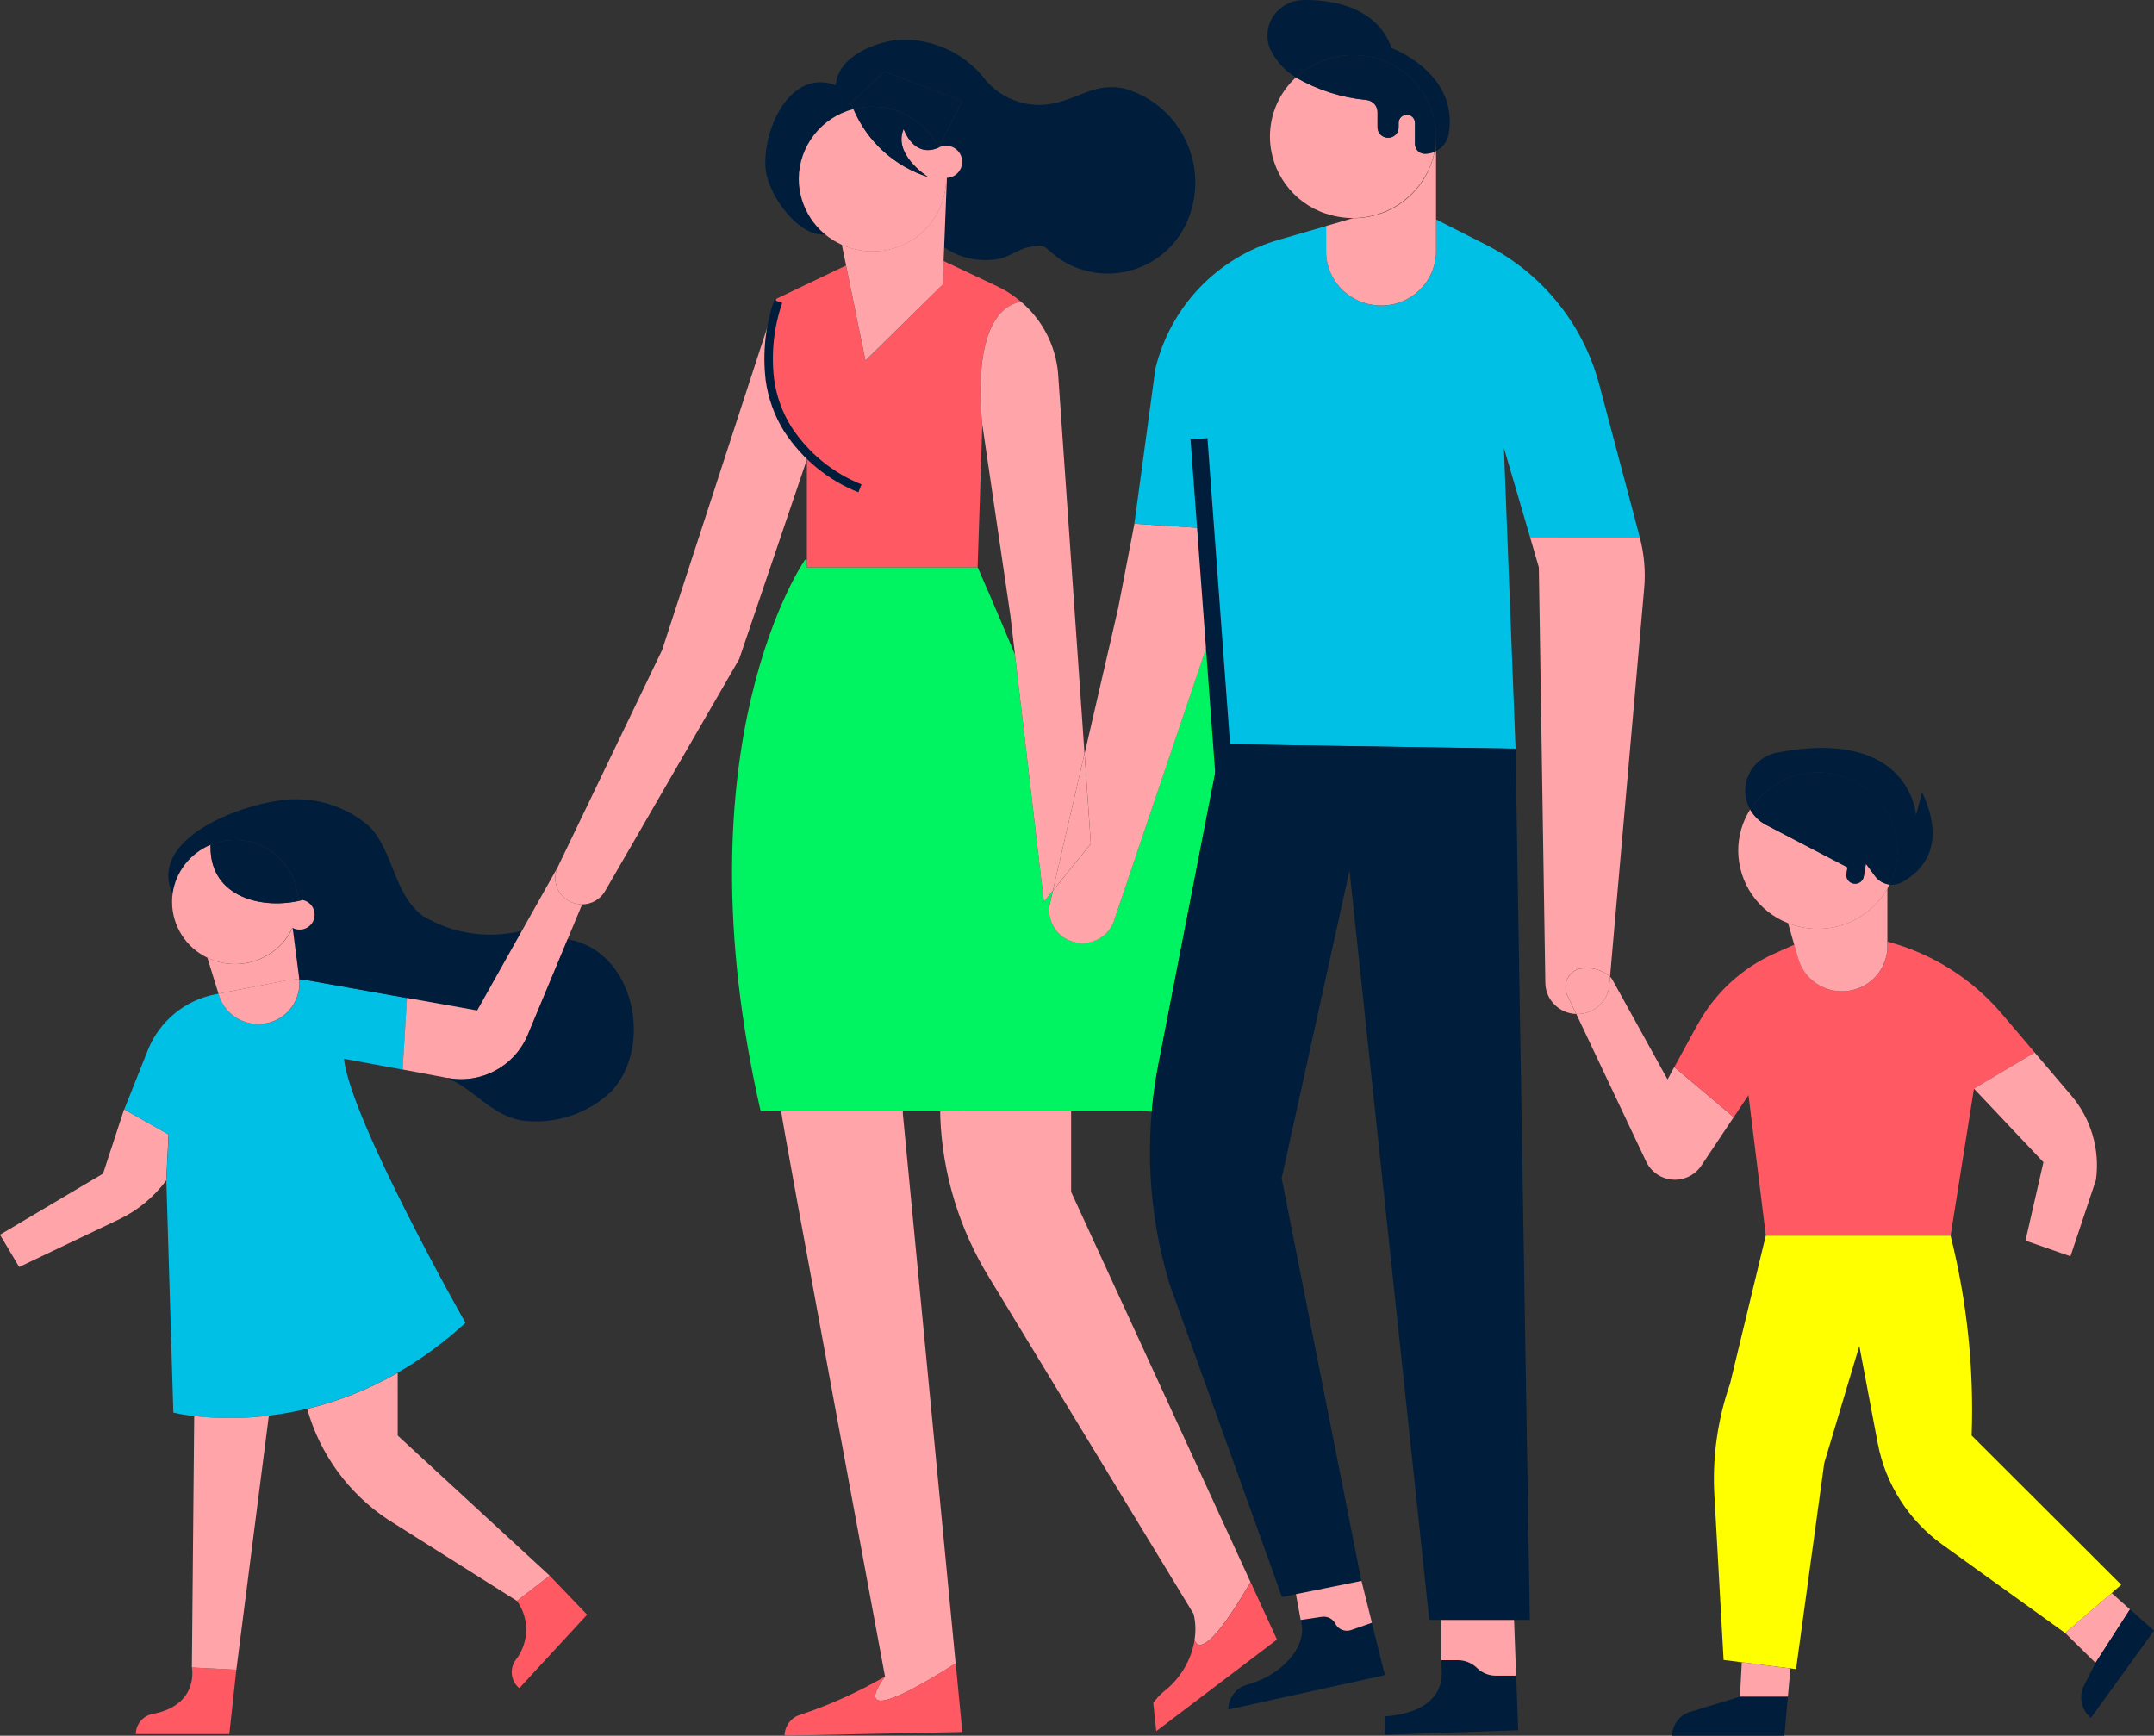
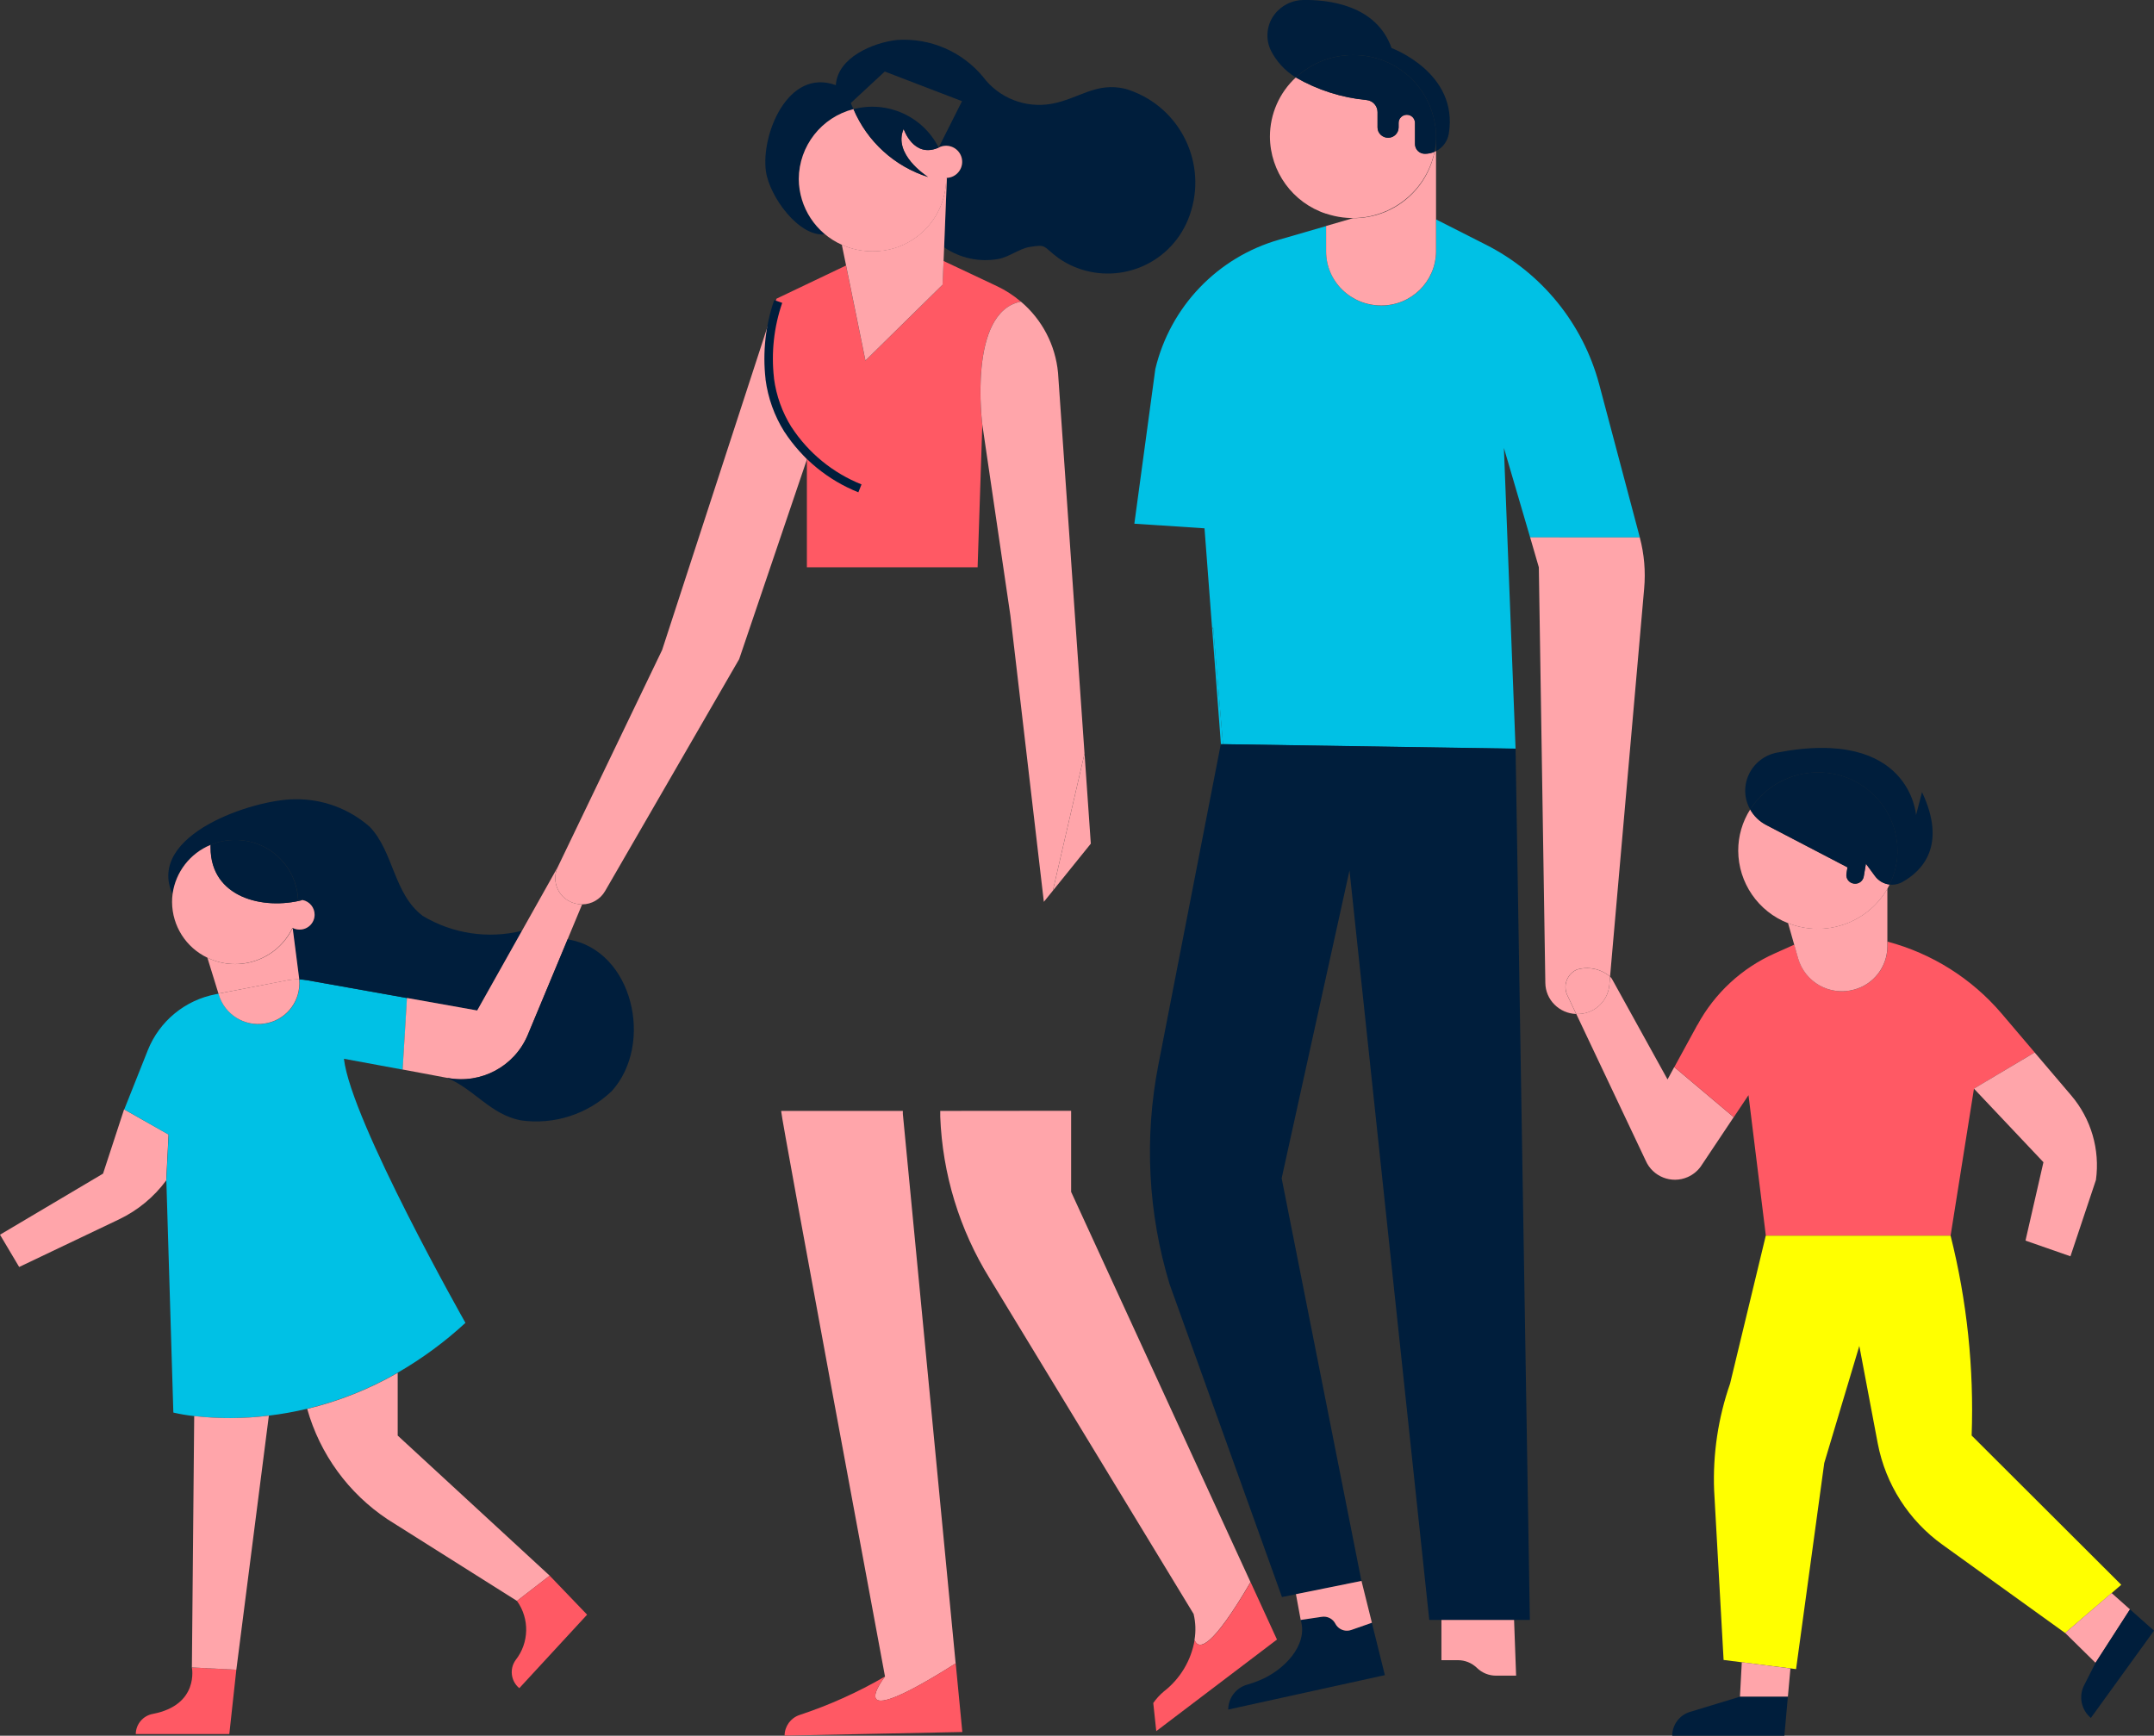
<svg xmlns="http://www.w3.org/2000/svg" version="1.0" id="Layer_1" x="0px" y="0px" viewBox="0 0 99.344 80.058" style="enable-background:new 0 0 99.344 80.058;" xml:space="preserve">
  <rect x="0" y="0" width="99.344" height="80.058" fill="#333333" stroke="none" />
  <style type="text/css"> .st0{fill:#FFA5AA;} .st1{fill:#00C1E5;} .st2{fill:#FF5964;} .st3{fill:#001E3C;} .st4{fill:#00F360;} .st5{fill:#FFFF00;} .st6{fill:none;stroke:#001E3C;stroke-width:0.392;stroke-miterlimit:10;} .st7{fill:none;stroke:#001E3C;stroke-width:0.783;stroke-miterlimit:10;} </style>
  <g id="Group_80" transform="translate(0 0)">
    <path id="Path_289" class="st0" d="M4.753,54.132L0,56.95l0.884,1.488l4.6-2.193c0.865-0.412,1.614-1.03,2.183-1.8l0.107-2.118 l-2.05-1.161L4.753,54.132z" />
    <path id="Path_290" class="st1" d="M12.402,65.294c0.593-0.071,1.182-0.176,1.763-0.316c1.464-0.352,2.87-0.912,4.175-1.663 c1.124-0.649,2.173-1.42,3.127-2.3c0,0-5.281-9.321-5.605-12.18l2.711,0.5l0.2-3.3l-4.59-0.819 c-0.127-0.022-0.255-0.036-0.383-0.04c0.009,0.066,0.013,0.133,0.013,0.2c-0.008,0.923-0.687,1.703-1.6,1.837 c-0.927,0.147-1.822-0.406-2.107-1.3l-0.024-0.08l-0.126,0.024c-1.415,0.267-2.596,1.236-3.134,2.571L5.731,51.17l2.048,1.165 l-0.107,2.118l0.323,10.7c0.319,0.074,0.643,0.129,0.969,0.163C10.107,65.445,11.261,65.437,12.402,65.294" />
    <path id="Path_291" class="st2" d="M6.262,79.981h4.314l0.324-2.967l-2.05-0.103c0,0,0.351,1.727-1.8,2.141 c-0.452,0.081-0.783,0.472-0.788,0.932" />
    <path id="Path_292" class="st3" d="M18.77,46.033l3.239,0.578l2.067-3.68c-1.556,0.386-3.202,0.14-4.577-0.685 c-1.349-1.018-1.337-2.949-2.446-4.11c-0.954-0.839-2.186-1.293-3.456-1.271c-1.889,0-6.868,1.632-5.643,4.374 c0.138-1.016,0.807-1.881,1.756-2.27c0.359-0.149,0.745-0.226,1.134-0.225c1.554-0.012,2.838,1.208,2.907,2.76 c0.02,0,0.038-0.006,0.059-0.006c0.048,0,0.097,0.005,0.144,0.015c0.373,0.073,0.616,0.435,0.542,0.808 c-0.064,0.327-0.353,0.561-0.686,0.555c-0.112-0.001-0.223-0.028-0.322-0.08l0.305,2.335c0.001,0.014,0.001,0.028,0,0.042 c0.128,0.004,0.256,0.018,0.383,0.04L18.77,46.033z" />
    <path id="Path_293" class="st0" d="M9.565,44.175c1.462,0.704,3.218,0.089,3.921-1.374c0.001-0.002,0.002-0.004,0.003-0.005 c0.099,0.052,0.21,0.079,0.322,0.08c0.38,0.006,0.693-0.297,0.699-0.677c0.005-0.333-0.228-0.622-0.555-0.686 c-1.806,0.471-4.244-0.106-4.24-2.424v-0.12c-0.948,0.389-1.617,1.254-1.755,2.269c-0.017,0.122-0.025,0.245-0.024,0.368 c0.005,1.099,0.64,2.099,1.634,2.569" />
    <path id="Path_294" class="st0" d="M8.957,65.314L8.85,76.909l2.05,0.106l1.5-11.719c-1.144,0.143-2.301,0.149-3.447,0.018" />
    <path id="Path_295" class="st0" d="M9.565,44.175l0.511,1.654l3.156-0.609c0.186-0.036,0.376-0.051,0.566-0.045 c0.001-0.014,0.001-0.028,0-0.042l-0.3-2.335c-0.701,1.464-2.455,2.082-3.919,1.382c-0.002-0.001-0.004-0.002-0.005-0.003" />
    <path id="Path_296" class="st3" d="M9.71,38.969v0.12c0,2.319,2.435,2.895,4.24,2.424c-0.047-0.01-0.096-0.015-0.144-0.015 c-0.02,0-0.039,0.005-0.059,0.005c-0.068-1.552-1.353-2.772-2.907-2.76c-0.389-0.001-0.775,0.076-1.134,0.225" />
    <path id="Path_297" class="st0" d="M10.075,45.829l0.024,0.08c0.285,0.894,1.18,1.447,2.107,1.3c0.913-0.134,1.592-0.914,1.6-1.837 c0-0.067-0.004-0.134-0.013-0.2c-0.19-0.006-0.38,0.009-0.566,0.045L10.075,45.829z" />
    <path id="Path_298" class="st0" d="M14.167,64.98c0.587,2.09,1.905,3.899,3.713,5.1l5.963,3.761l1.509-1.165l-7.01-6.462v-2.893 c-1.305,0.751-2.712,1.311-4.176,1.663" />
    <path id="Path_299" class="st0" d="M20.631,49.717h0.02c1.535,0.29,3.065-0.526,3.68-1.962l1.852-4.443l0.666-1.6h-0.011 c-0.215,0-0.427-0.056-0.614-0.163c-0.55-0.308-0.769-0.989-0.5-1.559l-1.65,2.938l-2.066,3.679l-3.239-0.577l-0.2,3.3 L20.631,49.717z" />
    <path id="Path_300" class="st3" d="M20.646,49.723h-0.02c1.219,0.489,2,1.691,3.4,1.953c1.531,0.216,3.077-0.283,4.192-1.354 c1.961-2.179,0.97-6.482-2-6.99l-0.035-0.015l-1.852,4.443C23.716,49.198,22.183,50.015,20.646,49.723" />
    <path id="Path_301" class="st2" d="M23.782,76.567c-0.291,0.405-0.223,0.965,0.157,1.288l0.011,0.011l3.128-3.391l-1.727-1.8 l-1.509,1.165C24.432,74.661,24.407,75.773,23.782,76.567" />
    <path id="Path_302" class="st0" d="M26.848,41.714c0.436-0.002,0.839-0.235,1.058-0.612l6.185-10.7l3.126-9.216 c-0.347-0.415-0.648-0.866-0.9-1.345l-0.009-0.013c-0.446-0.709-0.733-1.505-0.844-2.335c-0.001-0.007-0.001-0.013,0-0.02 c-0.184-0.94-0.158-1.909,0.074-2.838l-5,15.344l-4.814,10.013c-0.269,0.57-0.05,1.251,0.5,1.559 c0.187,0.107,0.399,0.163,0.614,0.163L26.848,41.714z" />
-     <path id="Path_303" class="st4" d="M52.661,51.24l0.457,0.038c0.062-0.721,0.162-1.439,0.3-2.15l2.886-14.807l-0.4-5.277 l-4.493,13.322c-0.183,0.67-0.793,1.133-1.488,1.13c-0.076,0-0.151-0.005-0.226-0.016c-0.828-0.112-1.408-0.874-1.296-1.702 c0.002-0.012,0.003-0.025,0.005-0.037l0.152-0.66l-0.415,0.515l-1.33-11.392c-0.702-1.718-1.722-4.038-1.722-4.038h-7.874v-0.349 h-0.089c0,0-5.931,8.475-2.048,25.425h17.581V51.24z" />
    <path id="Path_304" class="st3" d="M38.549,3.928c-2.215-0.812-3.456,2.291-3.225,3.965c0.163,1.176,1.525,3.048,2.725,2.916 c-0.765-0.626-1.209-1.562-1.21-2.551c0.01-1.523,1.047-2.848,2.523-3.223c-0.083-0.176-0.122-0.283-0.122-0.283l1.566-1.453 l3.563,1.367l-1.077,2.14c0.363-0.193,0.813-0.056,1.007,0.307c0.193,0.363,0.056,0.813-0.307,1.007 c-0.099,0.053-0.209,0.082-0.321,0.087l-0.128,3.2c0.727,0.499,1.62,0.693,2.488,0.54C46.54,11.861,47,11.47,47.492,11.39 c0.794-0.127,0.583-0.04,1.334,0.521c1.816,1.252,4.303,0.795,5.555-1.021c0.166-0.241,0.305-0.499,0.415-0.771 c0.938-2.309-0.174-4.942-2.483-5.879c-0.131-0.053-0.264-0.1-0.399-0.141c-1.373-0.333-2.157,0.464-3.424,0.69 c-1.202,0.213-2.421-0.269-3.153-1.246c-0.971-1.171-2.446-1.803-3.963-1.7c-1.11,0.122-2.741,0.805-2.825,2.079" />
    <path id="Path_305" class="st2" d="M35.46,17.473c-0.001,0.007-0.001,0.013,0,0.02c0.161,0.817,0.446,1.604,0.844,2.335 c0,0,0.006,0.009,0.01,0.013c0.251,0.479,0.553,0.93,0.9,1.345v4.979h7.874l0.217-6.567c0,0-0.687-5.208,1.778-5.686 c-0.337-0.288-0.711-0.529-1.112-0.718l-2.455-1.158l-0.044,1.1l-3.559,3.5l-0.894-4.39l-3.206,1.53l-0.281,0.865 c-0.233,0.929-0.258,1.898-0.074,2.838" />
    <path id="Path_306" class="st0" d="M36.031,51.24v0.031c0,0.318,4.786,26.057,4.786,26.057s-2.235,2.873,3.258-0.605L41.64,51.378 V51.24H36.031z" />
    <path id="Path_307" class="st2" d="M36.183,80.054l8.2-0.167l-0.305-3.167c-5.493,3.478-3.258,0.605-3.258,0.605 c-1.251,0.729-2.575,1.325-3.95,1.779c-0.408,0.139-0.682,0.521-0.684,0.951" />
    <path id="Path_308" class="st0" d="M35.464,17.493c0.11,0.83,0.398,1.626,0.844,2.335C35.909,19.097,35.625,18.31,35.464,17.493" />
    <path id="Path_309" class="st0" d="M38.829,11.295c0.443,0.199,0.924,0.302,1.41,0.3c1.86,0.018,3.382-1.476,3.4-3.336 c0-0.001,0-0.002,0-0.002c0-0.018,0-0.034,0-0.053l0,0c0.012,0.001,0.025,0.001,0.037,0c0.409-0.024,0.721-0.374,0.697-0.782 c-0.024-0.409-0.374-0.721-0.782-0.697c-0.102,0.006-0.202,0.033-0.294,0.08c-1.162,0.518-1.617-0.859-1.617-0.859 c-0.507,1.161,1.042,2.162,1.125,2.217c-1.55-0.49-2.807-1.634-3.442-3.13c-1.476,0.375-2.513,1.7-2.523,3.223 c0.012,1.314,0.789,2.5,1.989,3.036" />
    <path id="Path_310" class="st0" d="M39.021,12.24l0.894,4.39l3.559-3.5l0.045-1.1l0.026-0.634l0.127-3.2 c-0.012,0.001-0.025,0.001-0.037,0l0,0c0,0.018,0,0.034,0,0.053c-0.016,1.86-1.538,3.355-3.398,3.338c-0.001,0-0.002,0-0.002,0 c-0.486,0.002-0.967-0.101-1.41-0.3L39.021,12.24z" />
-     <path id="Path_311" class="st3" d="M40.806,3.299l-1.565,1.452c0,0,0.039,0.107,0.122,0.284c1.564-0.413,3.203,0.326,3.93,1.771 l1.077-2.141L40.806,3.299z" />
    <path id="Path_312" class="st3" d="M39.363,5.035c0.634,1.495,1.889,2.638,3.437,3.129c-0.083-0.054-1.632-1.056-1.125-2.217 c0,0,0.455,1.378,1.617,0.86c-0.727-1.444-2.366-2.183-3.93-1.772" />
    <path id="Path_313" class="st0" d="M43.365,51.24v0.138c0,0.024,0,0.067,0,0.129c0.101,2.639,0.885,5.206,2.275,7.452l9.41,15.483 c0.094,0.393,0.108,0.801,0.041,1.2c0.194,0.494,0.809,0.369,2.584-2.668l-8.274-18v-3.74L43.365,51.24z" />
    <path id="Path_314" class="st0" d="M46.813,30.205l1.33,11.391l0.415-0.514l1.461-6.325l-1.222-17.564 c-0.119-1.276-0.733-2.454-1.712-3.281c-2.465,0.478-1.778,5.686-1.778,5.686L46.6,28.39L46.813,30.205z" />
-     <path id="Path_315" class="st0" d="M48.407,41.745c-0.132,0.825,0.429,1.601,1.254,1.733c0.013,0.002,0.025,0.004,0.038,0.006 c0.075,0.011,0.15,0.016,0.226,0.016c0.694,0.003,1.304-0.46,1.487-1.13l4.5-13.323l-0.355-4.681l-3.236-0.213l-0.755,3.921 l-1.543,6.685l0.288,4.156l-1.75,2.17L48.407,41.745z" />
    <path id="Path_316" class="st0" d="M50.02,34.757l-1.461,6.325l1.75-2.169L50.02,34.757z" />
    <path id="Path_317" class="st1" d="M55.95,28.927l0.455,5.4l13.494,0.21L69.361,20.66l1.211,4.131h5.059l-1.878-7.076 c-0.749-2.794-2.654-5.135-5.237-6.436l-2.283-1.158v1.481c-0.012,1.387-1.147,2.502-2.534,2.49c0,0-0.001,0-0.001,0 c-0.67,0.002-1.315-0.26-1.793-0.729c-0.475-0.463-0.742-1.098-0.742-1.761v-1.175l-2.165,0.627 c-2.842,0.81-5.026,3.09-5.713,5.964l-0.968,7.137l3.236,0.213l0.355,4.681L55.95,28.927z" />
    <path id="Path_318" class="st3" d="M56.404,34.323h-0.1l-2.883,14.808c-0.652,3.357-0.474,6.822,0.519,10.094l5.185,14.437 l0.642-0.129l3.024-0.612l-3.68-18.574l3.129-14.2l3.679,34.571h4.639l-0.659-40.187L56.404,34.323z" />
    <path id="Path_319" class="st0" d="M53.108,78.677v0.007V78.677" />
    <path id="Path_320" class="st2" d="M53.189,78.547l0.139,1.3l5.567-4.224l-1.215-2.646c-1.776,3.037-2.39,3.162-2.584,2.668 c-0.157,0.939-0.662,1.784-1.414,2.368c-0.187,0.156-0.353,0.336-0.492,0.536" />
    <path id="Path_321" class="st1" d="M55.909,29.044l0.4,5.277h0.1l-0.455-5.4L55.909,29.044z" />
    <path id="Path_322" class="st3" d="M56.645,78.845v0.007l7.226-1.588l-0.6-2.415l-0.951,0.333c-0.064,0.023-0.132,0.035-0.2,0.035 c-0.225,0-0.431-0.125-0.534-0.325c-0.119-0.229-0.37-0.356-0.625-0.316l-0.973,0.145c0.359,1.154-0.773,2.328-1.909,2.787 c-0.18,0.074-0.364,0.139-0.551,0.193c-0.517,0.142-0.877,0.609-0.882,1.145" />
    <path id="Path_323" class="st3" d="M58.946,0.48c-0.49,0.47-0.629,1.199-0.348,1.817c0.26,0.529,0.666,0.972,1.169,1.278 c0.715-0.667,1.657-1.037,2.634-1.034c2.095-0.017,3.809,1.666,3.83,3.761V6.97c0.312-0.158,0.53-0.455,0.588-0.8 c0.467-2.819-2.638-3.952-2.638-3.952C63.473,0.211,61.238-0.02,60.09,0c-0.427,0.009-0.835,0.18-1.14,0.478" />
    <path id="Path_324" class="st0" d="M61.162,9.854c2.014,0.681,4.198-0.4,4.879-2.414c0.049-0.146,0.09-0.294,0.121-0.444 c-0.142,0.063-0.295,0.095-0.45,0.094c-0.249,0.002-0.453-0.198-0.455-0.447c0,0,0,0,0,0V5.665 c-0.002-0.207-0.17-0.373-0.377-0.371c0,0,0,0,0,0c-0.1,0-0.195,0.039-0.266,0.109c-0.071,0.069-0.111,0.163-0.111,0.262v0.213 c-0.002,0.265-0.219,0.478-0.484,0.476c0,0-0.001,0-0.001,0c-0.129,0-0.252-0.05-0.344-0.14c-0.091-0.088-0.143-0.209-0.143-0.336 V5.171c-0.001-0.285-0.216-0.525-0.5-0.556c-1.152-0.108-2.266-0.464-3.268-1.042c-0.76,0.704-1.192,1.692-1.193,2.727 c0.008,1.619,1.05,3.052,2.588,3.558" />
    <path id="Path_325" class="st0" d="M62.793,72.918l-3.025,0.612l0.006,0.024l0.215,1.164l0.973-0.145 c0.255-0.04,0.506,0.087,0.625,0.316c0.103,0.2,0.31,0.326,0.535,0.325c0.068,0,0.136-0.011,0.2-0.034l0.951-0.333L62.793,72.918z" />
    <path id="Path_326" class="st3" d="M59.768,3.574c1.001,0.578,2.116,0.933,3.267,1.041c0.284,0.031,0.499,0.271,0.5,0.556v0.707 c0,0.127,0.052,0.248,0.143,0.336c0.092,0.09,0.215,0.14,0.344,0.14c0.265,0.003,0.482-0.21,0.485-0.475c0,0,0-0.001,0-0.001V5.665 c0-0.098,0.04-0.193,0.111-0.261c0.071-0.07,0.167-0.109,0.267-0.109c0.206-0.002,0.375,0.163,0.377,0.369c0,0,0,0.001,0,0.001 v0.983c0.002,0.249,0.206,0.449,0.455,0.447c0,0,0,0,0,0c0.155,0.001,0.308-0.031,0.45-0.094c0.044-0.231,0.067-0.465,0.066-0.7 c-0.021-2.095-1.734-3.777-3.829-3.761C61.426,2.537,60.484,2.907,59.768,3.574" />
    <path id="Path_327" class="st0" d="M66.231,10.117V6.97c-0.021,0.012-0.044,0.023-0.067,0.031c-0.36,1.79-1.937,3.074-3.763,3.062 l-1.24,0.36v1.176c0,0.663,0.268,1.297,0.742,1.76c0.478,0.469,1.123,0.731,1.793,0.729c1.387,0.013,2.522-1.1,2.535-2.487 c0-0.001,0-0.001,0-0.002V10.117z" />
-     <path id="Path_328" class="st3" d="M63.871,79.168v0.847l6.148-0.21l-0.09-2.517h-0.931c-0.328,0.001-0.644-0.127-0.879-0.356 c-0.235-0.23-0.55-0.358-0.879-0.358h-0.76c0,0.158,0,0.316,0.013,0.474C66.513,77.399,66.569,78.956,63.871,79.168" />
    <path id="Path_329" class="st0" d="M66.48,74.719v1.855h0.761c0.328,0,0.643,0.128,0.878,0.358 c0.235,0.229,0.551,0.357,0.879,0.356h0.926l-0.094-2.569H66.48z" />
    <path id="Path_330" class="st0" d="M70.572,24.787l0.4,1.378l0.3,19.178c0.006,0.373,0.157,0.729,0.422,0.992 c0.266,0.267,0.624,0.422,1,0.434l-0.426-0.9c-0.185-0.443,0.017-0.952,0.455-1.148c0.533-0.159,1.11-0.037,1.534,0.323l1.573-17.9 c0.071-0.788,0.003-1.583-0.2-2.348v-0.009L70.572,24.787z" />
    <path id="Path_331" class="st0" d="M72.203,45.529c0,0.117,0.023,0.232,0.068,0.34l0.426,0.9l0,0 c0.78,0.037,1.452-0.546,1.526-1.323l0.035-0.4c-0.424-0.36-1.001-0.481-1.534-0.323c-0.318,0.143-0.523,0.46-0.524,0.809" />
    <path id="Path_332" class="st0" d="M72.699,46.768l3.2,6.761c0.323,0.745,1.189,1.087,1.933,0.764 c0.24-0.104,0.448-0.271,0.603-0.482l1.525-2.284l-2.742-2.31l-0.31,0.571l-2.533-4.582c-0.029-0.061-0.069-0.115-0.117-0.162 l-0.035,0.4c-0.075,0.777-0.746,1.359-1.526,1.323" />
    <path id="Path_333" class="st3" d="M77.119,80.058h5.178l0.161-1.8h-2.209l-2.3,0.7c-0.487,0.145-0.823,0.592-0.825,1.1" />
    <path id="Path_334" class="st2" d="M78.285,47.269l-1.064,1.95l2.742,2.31l0.679-1.016l0.8,6.48h8.521l1.078-6.78l2.8-1.67 l-1.53-1.8c-1.376-1.613-3.211-2.768-5.26-3.312v0.229c-0.005,0.936-0.639,1.752-1.545,1.988l0,0 c-1.105,0.303-2.249-0.336-2.571-1.436l-0.182-0.641l-0.893,0.4c-1.522,0.676-2.777,1.836-3.571,3.3" />
    <path id="Path_335" class="st5" d="M82.575,76.953l0.261,0.033l1.3-9.505l1.617-5.4l0.851,4.5c0.361,1.881,1.43,3.552,2.986,4.668 l5.656,4.072l2.144-1.842l0.444-0.382l-6.9-6.885c0.112-3.103-0.215-6.206-0.971-9.218h-8.524l-1.646,6.824 c-0.551,1.58-0.801,3.25-0.736,4.922l0.437,7.824l0.84,0.107L82.575,76.953z" />
    <path id="Path_336" class="st0" d="M80.333,76.669l-0.085,1.586h2.211l0.117-1.3L80.333,76.669z" />
    <path id="Path_337" class="st3" d="M80.659,35.719c-0.245,0.517-0.222,1.122,0.061,1.619c0.678-1.067,1.857-1.712,3.121-1.708 c2.009-0.017,3.651,1.596,3.67,3.605c0.001,0.543-0.124,1.079-0.364,1.566c0.038,0.005,0.077,0.008,0.115,0.007 c0.167-0.001,0.331-0.044,0.477-0.126c0.9-0.5,2.074-1.673,0.906-4.146l-0.276,1.059c0,0-0.261-4.072-6.421-2.88 c-0.564,0.11-1.041,0.481-1.288,1" />
    <path id="Path_338" class="st0" d="M87.049,40.992c0.035-0.062,0.068-0.126,0.1-0.191c-0.27-0.031-0.514-0.173-0.675-0.392 l-0.418-0.569l-0.1,0.589c-0.033,0.194-0.203,0.336-0.4,0.333c-0.022,0-0.044-0.002-0.065-0.006 c-0.217-0.034-0.365-0.237-0.333-0.454l0.048-0.295l-3.748-1.953c-0.311-0.162-0.568-0.41-0.74-0.716 c-0.36,0.568-0.551,1.227-0.55,1.9c0.008,1.481,0.92,2.806,2.3,3.343c1.709,0.679,3.657,0.004,4.581-1.586" />
    <path id="Path_339" class="st3" d="M83.842,35.626c-1.264-0.004-2.443,0.641-3.121,1.708c0.171,0.306,0.428,0.555,0.74,0.716 l3.748,1.954l-0.048,0.294c-0.035,0.215,0.11,0.417,0.325,0.453c0.003,0,0.005,0.001,0.008,0.001 c0.021,0.004,0.043,0.006,0.065,0.006c0.197,0.003,0.367-0.139,0.4-0.333l0.1-0.588l0.418,0.568 c0.161,0.219,0.405,0.361,0.675,0.392c0.24-0.487,0.365-1.023,0.365-1.566c-0.019-2.01-1.663-3.624-3.673-3.605 C83.844,35.626,83.843,35.626,83.842,35.626" />
    <path id="Path_340" class="st0" d="M82.749,43.57l0.182,0.641c0.322,1.1,1.466,1.739,2.571,1.436l0,0 c0.906-0.236,1.54-1.052,1.545-1.988v-2.668c-0.924,1.59-2.872,2.264-4.581,1.586L82.749,43.57z" />
    <path id="Path_341" class="st0" d="M91.039,50.212l3.206,3.394l-0.828,3.616l2.074,0.723l1.175-3.52 c0.193-1.403-0.222-2.822-1.141-3.9l-1.685-1.98L91.039,50.212z" />
    <path id="Path_342" class="st0" d="M95.246,75.318l1.4,1.378l1.589-2.466l-0.847-0.754L95.246,75.318z" />
    <path id="Path_343" class="st3" d="M96.121,77.73c-0.261,0.514-0.132,1.14,0.311,1.508l2.912-4.025l-1.106-0.983l-1.59,2.466 L96.121,77.73z" />
    <path id="Path_344" class="st6" d="M39.661,22.525c-1.357-0.542-2.515-1.489-3.316-2.712c0,0-0.006-0.009-0.01-0.012 c-0.44-0.705-0.724-1.497-0.833-2.321c-0.001-0.007-0.001-0.013,0-0.02c-0.136-1.199-0.004-2.414,0.389-3.555" />
-     <path id="Path_345" class="st7" d="M56.455,35.886l-0.115-1.567l-0.4-5.4l-0.642-8.68" />
  </g>
</svg>